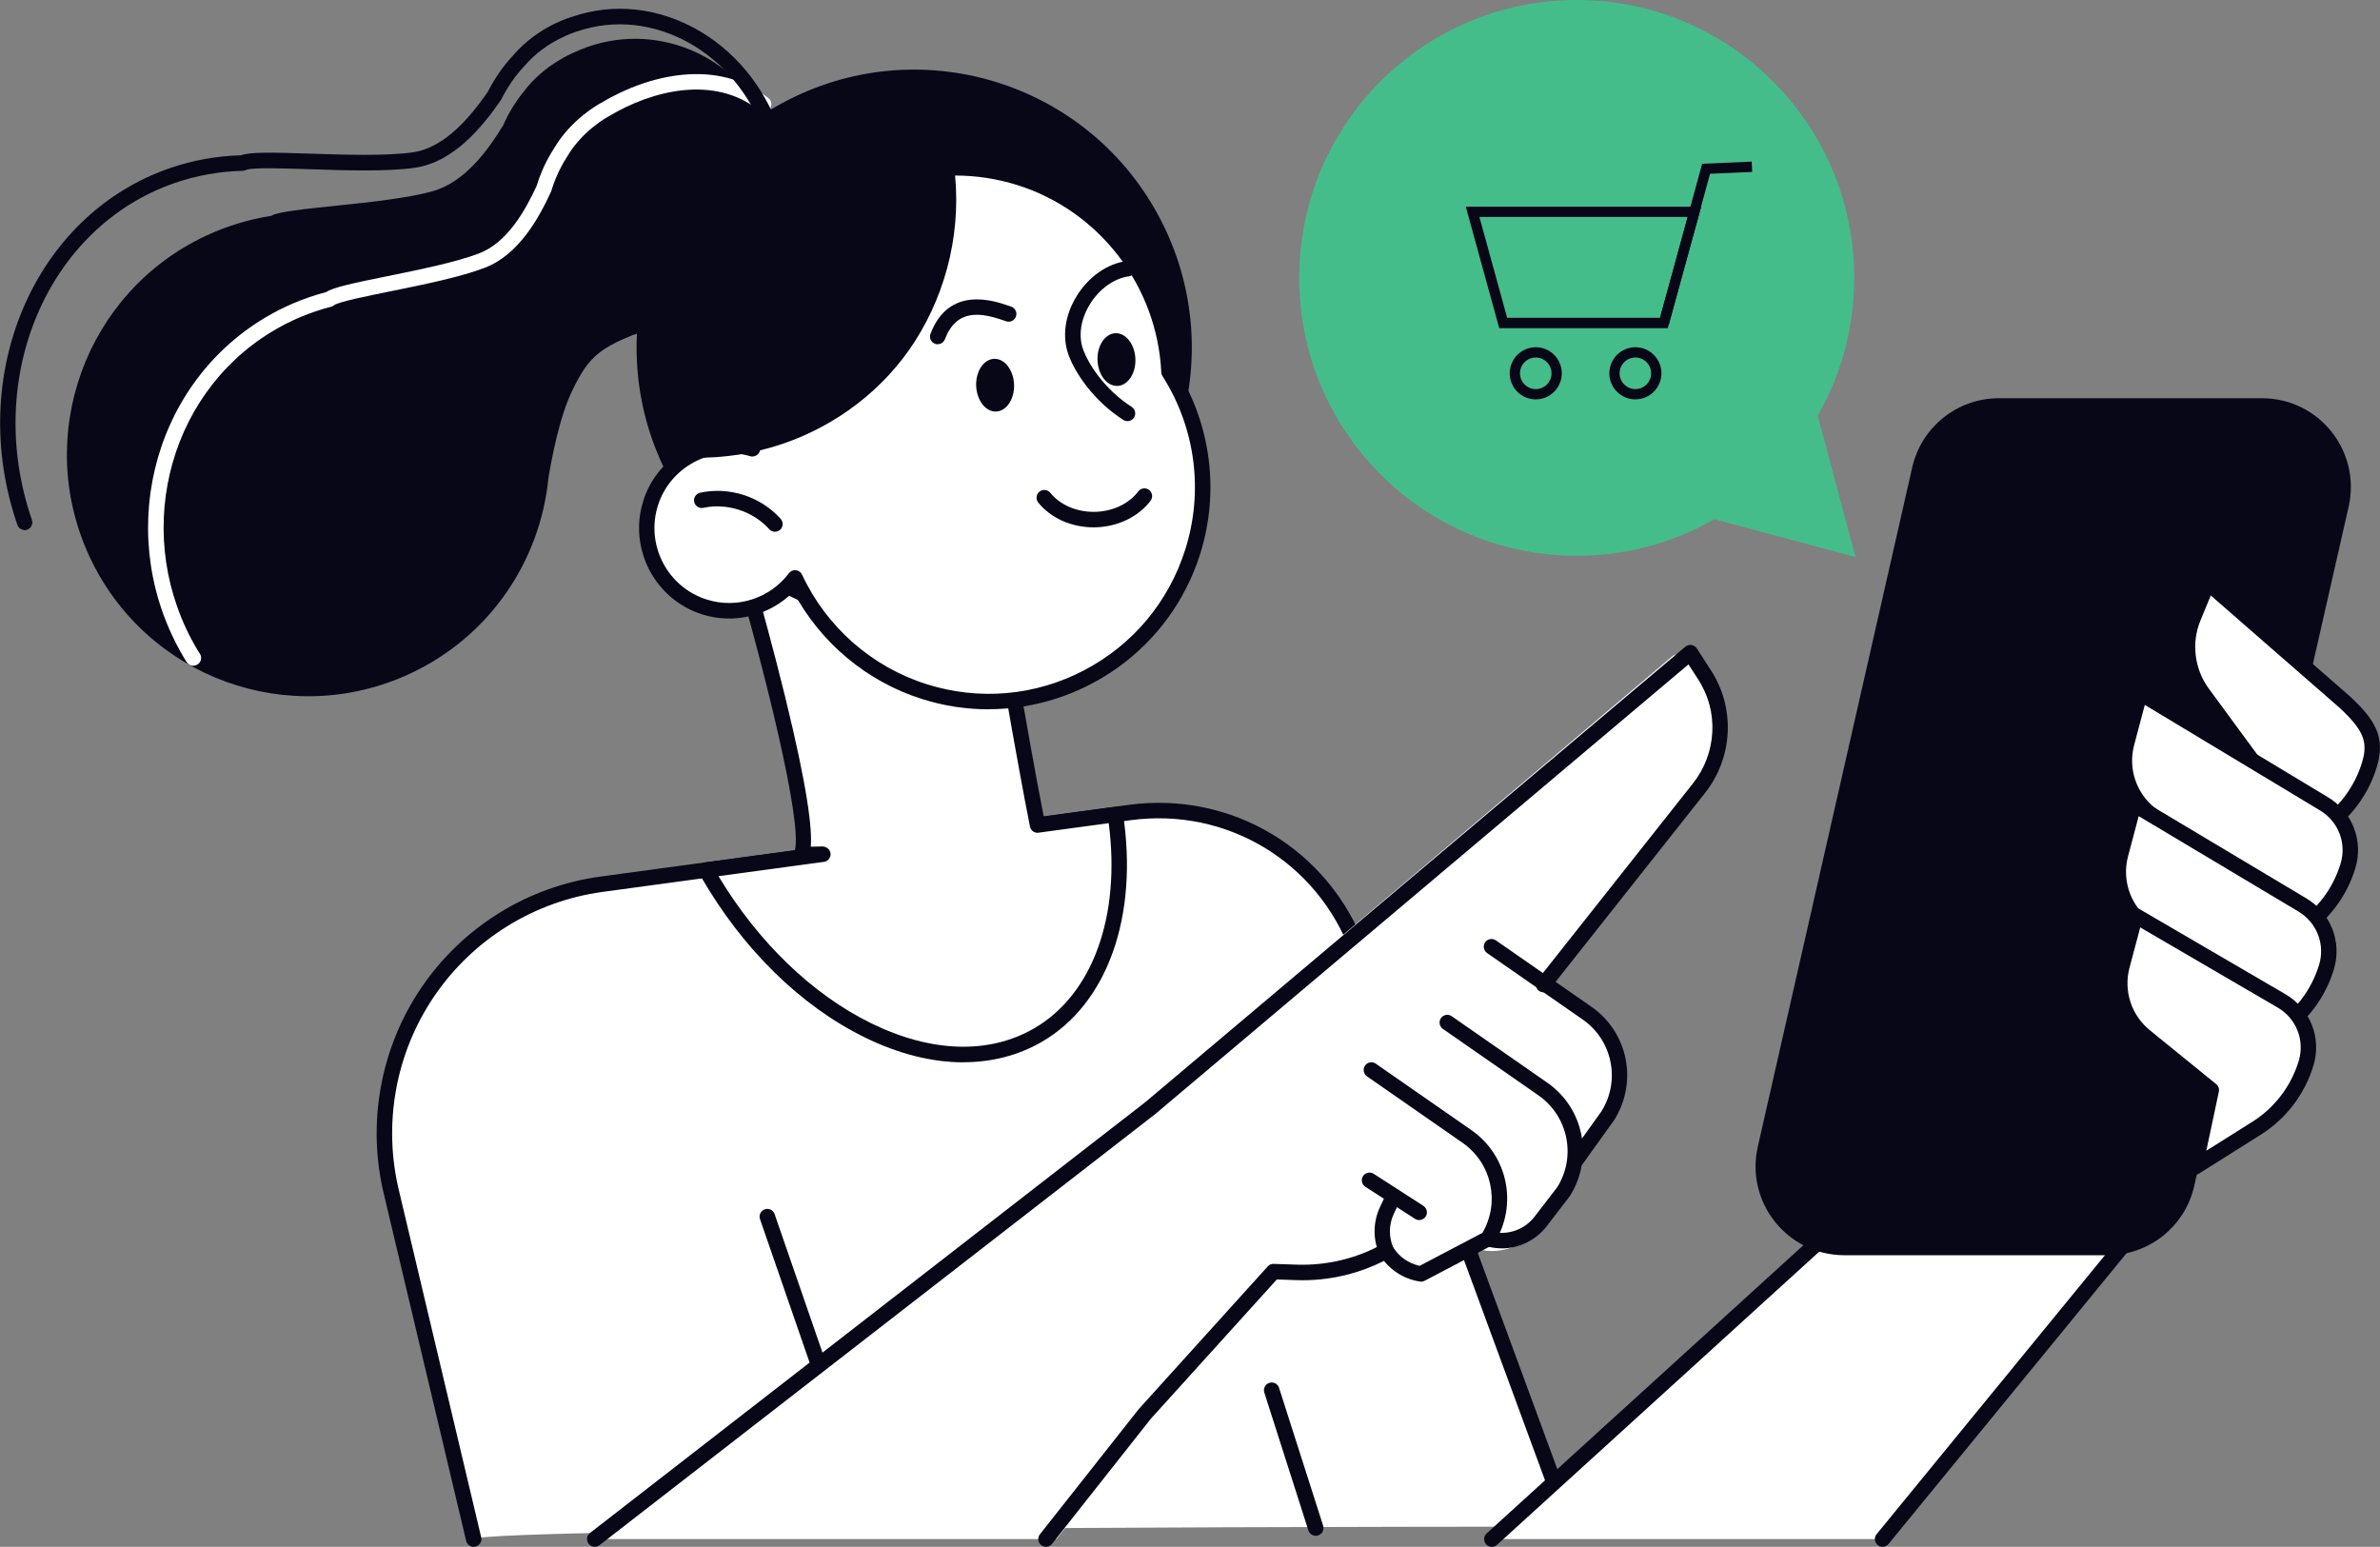
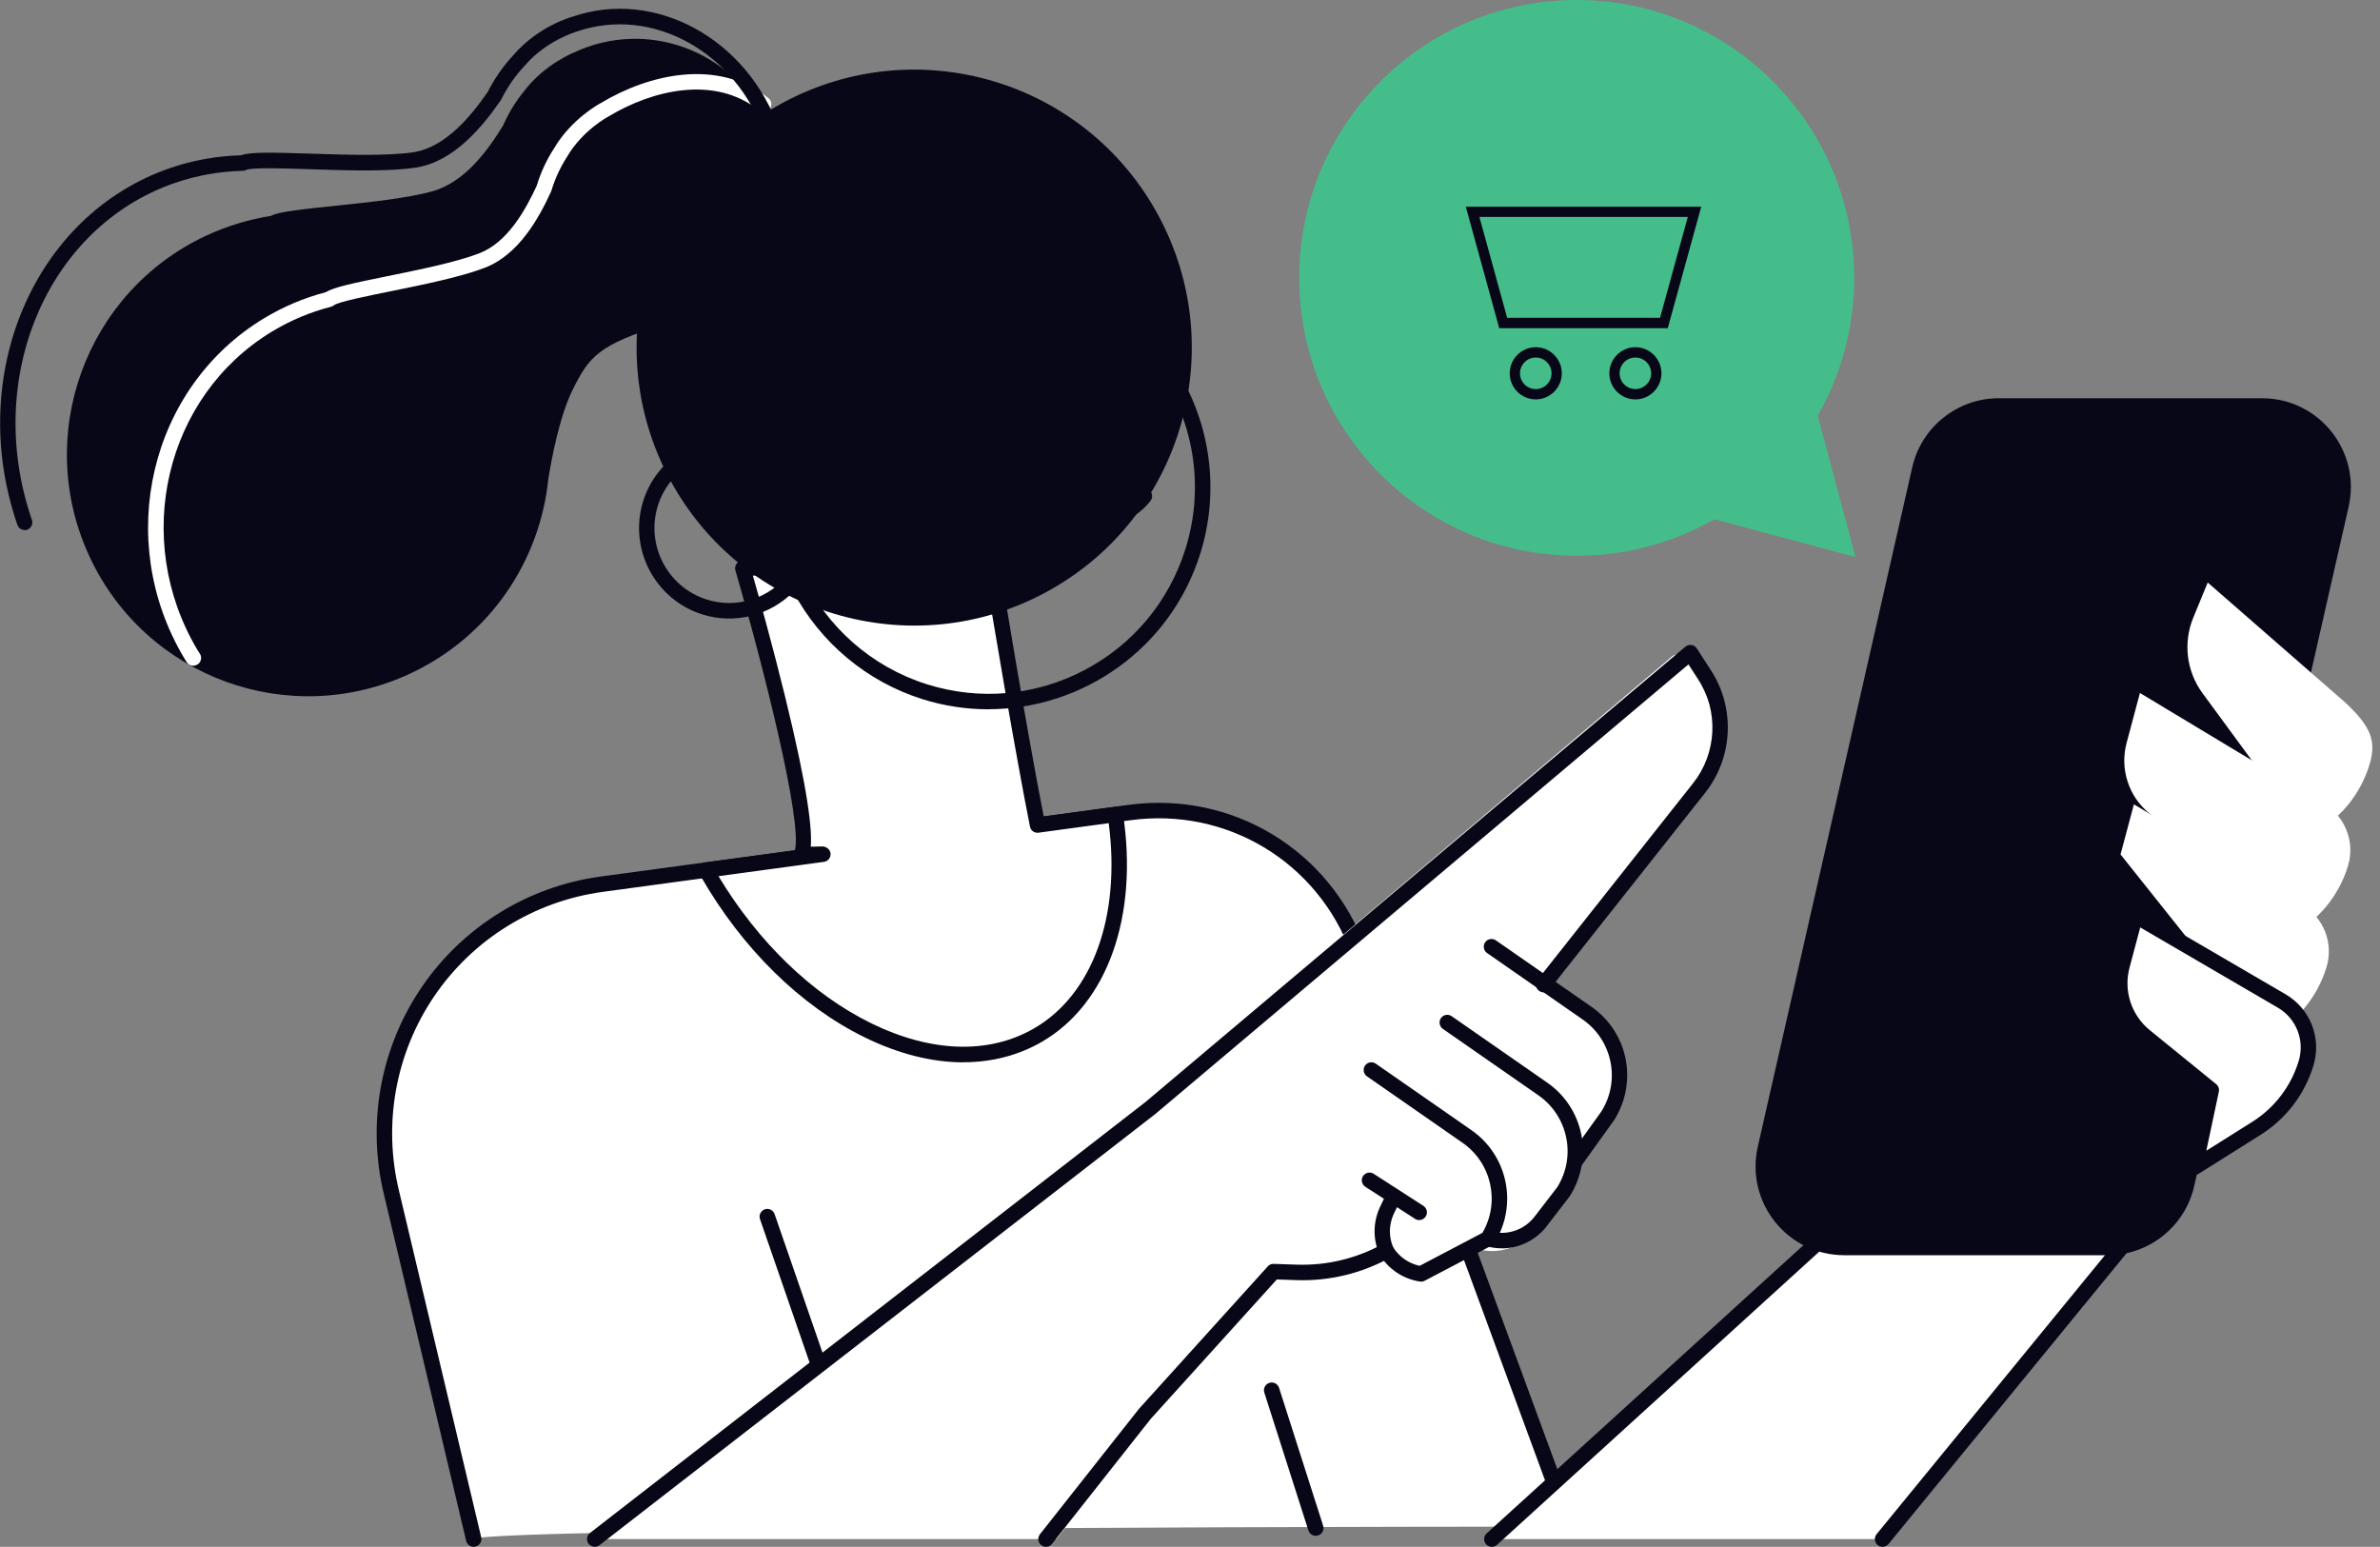
<svg xmlns="http://www.w3.org/2000/svg" width="557" height="362" viewBox="0 0 557 362" fill="none">
  <rect x="0" y="0" width="557" height="362" fill="#808080" stroke="none" />
  <g clip-path="url(#clip0_185_745)">
    <path d="M110.865 360.189L91.655 279.217C83.334 245.289 106.216 211.632 140.783 206.94L264.31 190.166C287.535 187.014 309.82 200.455 317.906 222.464L367.505 357.272C367.505 357.272 113.759 357.309 110.865 360.189Z" fill="white" />
    <path d="M110.865 362C111.009 362 111.136 362 111.281 361.946C112.257 361.71 112.854 360.732 112.619 359.772L93.409 278.8C89.574 263.113 92.559 246.484 101.639 233.134C110.702 219.801 125.064 210.907 141.036 208.733L264.563 191.959C287.119 188.898 308.355 201.705 316.205 223.098L365.804 357.906C366.148 358.848 367.197 359.319 368.12 358.975C369.06 358.631 369.53 357.58 369.187 356.656L319.588 221.848C311.141 198.843 288.313 185.076 264.056 188.373L140.53 205.147C123.545 207.447 108.278 216.921 98.637 231.105C88.996 245.288 85.812 262.986 89.882 279.652L109.092 360.605C109.291 361.439 110.032 362 110.846 362H110.865Z" fill="#080717" />
    <path d="M247.234 360.188H138.612C138.449 359.482 138.685 358.721 139.3 358.25L267.095 258.747L391.345 153.611C391.761 153.249 392.322 153.104 392.846 153.176C393.389 153.249 393.859 153.575 394.167 154.027L397.405 159.063C403.085 167.885 402.542 179.333 396.048 187.557L361.734 231.068L369.856 236.738C378.321 242.644 380.691 254.164 375.156 263.059L367.848 273.293C367.848 273.293 367.722 273.384 367.685 273.438C367.269 275.92 366.365 278.365 364.954 280.648L359.654 287.567C357.085 290.919 353.196 292.784 349.145 292.784C348.204 292.784 347.245 292.658 346.287 292.44L331.472 300.248C331.201 300.393 330.893 300.465 330.586 300.465C330.495 300.465 330.387 300.465 330.296 300.447C327.149 299.976 324.345 298.364 322.283 295.991C316.242 298.907 309.567 300.338 302.82 300.121L298.316 299.976L269.338 332.129L247.234 360.207V360.188Z" fill="white" />
    <path d="M440.6 360.189L504.996 281.517L476.018 244.745L349.145 360.189H440.6Z" fill="white" />
    <path d="M440.6 362C441.125 362 441.649 361.783 441.993 361.33L506.388 282.659C506.931 282.006 506.931 281.065 506.406 280.394L477.429 243.64C477.121 243.241 476.651 243.006 476.162 242.952C475.656 242.897 475.168 243.078 474.806 243.423L347.933 358.866C347.191 359.537 347.137 360.678 347.806 361.42C348.475 362.163 349.615 362.217 350.357 361.547L475.783 247.408L502.662 281.499L439.189 359.047C438.556 359.826 438.665 360.968 439.443 361.602C439.786 361.873 440.184 362.018 440.582 362.018L440.6 362Z" fill="#080717" />
    <path d="M192.589 199.911L187.542 200.02C190.961 191.742 173.813 132.978 173.813 132.978L232.058 131.348C231.985 132.344 239.257 175.511 242.802 193.1L260.999 190.637C264.436 213.244 258.214 233.405 242.875 242.281C219.939 255.541 185.335 238.55 165.582 204.295C165.456 204.078 165.347 203.86 165.221 203.643L192.571 199.93L192.589 199.911Z" fill="white" />
    <path d="M225.473 248.603C232.094 248.603 238.298 247.009 243.797 243.839C259.191 234.945 266.48 214.439 262.808 190.365C262.663 189.387 261.759 188.699 260.782 188.844L244.267 191.09C240.577 172.359 234.011 133.214 233.885 131.33C233.921 130.823 233.74 130.406 233.396 130.026C233.053 129.664 232.564 129.537 232.04 129.555L173.795 131.185C173.234 131.185 172.709 131.475 172.384 131.928C172.058 132.381 171.95 132.96 172.112 133.504C178.552 155.567 187.867 192.34 186.022 199.006L165.04 201.85C164.443 201.922 163.936 202.303 163.665 202.846C163.394 203.39 163.412 204.024 163.701 204.549L164.081 205.219C173.795 222.084 187.379 235.416 202.284 242.734C210.261 246.665 218.13 248.621 225.492 248.621L225.473 248.603ZM259.48 192.666C262.32 214.476 255.699 232.771 241.988 240.687C231.425 246.792 217.894 246.357 203.84 239.456C190.056 232.681 177.448 220.508 168.151 205.056L192.824 201.705C193.782 201.578 194.452 200.727 194.379 199.767C194.307 198.807 193.421 198.136 192.534 198.1L189.749 198.154C190.074 194.079 189.152 185.094 183.725 162.958C180.777 150.948 177.557 139.445 176.2 134.718L230.502 133.196C231.804 142.271 238.19 179.243 241.048 193.445C241.229 194.387 242.115 195.021 243.056 194.876L259.462 192.648L259.48 192.666Z" fill="#080717" />
    <path d="M431.647 293.763H493.256C502.952 293.763 511.363 287.042 513.515 277.586L549.656 118.614C552.623 105.589 542.728 93.199 529.397 93.199H467.787C458.092 93.199 449.681 99.919 447.528 109.375L411.387 268.348C408.421 281.372 418.315 293.763 431.647 293.763Z" fill="#080717" />
    <path d="M48.242 55.159C53.217 52.84 58.354 51.318 63.509 50.503C66.457 48.565 89.683 47.913 101.043 44.815C108.676 42.732 114.03 35.414 117.756 29.346C119.005 26.483 120.632 23.802 122.64 21.357C127.398 15.017 134.38 12.264 134.38 12.264C151.256 4.366 171.335 11.666 179.221 28.567C187.108 45.467 179.818 65.575 162.942 73.472C160.319 74.704 157.624 75.556 154.892 76.081C140.204 80.736 137.907 83.327 134 91.261C130.925 97.492 129.044 107.618 128.338 111.984C126.421 131.167 114.754 148.865 96.05 157.614C67.796 170.838 34.188 158.629 20.983 130.334C7.778 102.039 19.97 68.382 48.224 55.159H48.242Z" fill="#080717" />
    <path d="M45.257 155.785C45.583 155.785 45.909 155.694 46.216 155.513C47.066 154.988 47.319 153.864 46.795 153.013L46.542 152.633C46.433 152.452 46.306 152.27 46.198 152.089C30.768 126.167 38.619 92.746 63.672 77.584C67.959 74.994 72.607 73.038 77.473 71.788C77.726 71.715 77.962 71.606 78.178 71.425C79.246 70.628 85.993 69.27 91.419 68.165C99.089 66.607 107.771 64.85 113.469 62.658C121.41 59.615 126.113 51.047 128.953 44.87C128.989 44.797 129.025 44.706 129.043 44.634C129.894 41.808 131.124 39.163 132.679 36.736C136.297 30.505 142.32 27.299 142.375 27.28C152.595 21.103 167.138 17.517 177.593 25.795C178.371 26.411 179.51 26.284 180.125 25.505C180.74 24.726 180.614 23.585 179.836 22.969C167.934 13.531 151.763 17.39 140.602 24.128C140.421 24.219 133.728 27.751 129.586 34.852C127.904 37.461 126.547 40.377 125.607 43.475C123.02 49.072 118.823 56.734 112.149 59.289C106.74 61.372 98.203 63.093 90.678 64.632C82.628 66.263 78.106 67.223 76.243 68.382C71.142 69.723 66.276 71.788 61.772 74.505C35.019 90.681 26.626 126.33 43.069 153.955C43.195 154.172 43.34 154.39 43.467 154.607L43.684 154.951C44.027 155.495 44.624 155.803 45.221 155.803L45.257 155.785Z" fill="white" />
    <path d="M5.752 124.084C5.951 124.084 6.15 124.048 6.349 123.976C7.29 123.649 7.796 122.617 7.471 121.675C-3.961 88.525 11.034 53.148 40.898 42.823C45.999 41.066 51.353 40.105 56.816 39.979C57.105 39.979 57.377 39.906 57.63 39.761C58.932 39.163 66.421 39.399 72.445 39.598C80.946 39.888 90.587 40.196 97.117 39.254C106.198 37.95 112.927 29.635 117.177 23.494C117.232 23.422 117.268 23.349 117.304 23.277C118.787 20.343 120.614 17.68 122.785 15.397C127.904 9.383 134.958 7.409 135.031 7.373C152.613 1.304 172.257 12.191 178.968 31.61C179.293 32.552 180.325 33.059 181.265 32.733C182.206 32.407 182.712 31.374 182.387 30.432C175.043 9.112 153.318 -2.772 133.964 3.913C133.747 3.967 125.896 6.141 120.09 12.97C117.774 15.434 115.767 18.332 114.139 21.52C110.268 27.099 104.244 34.562 96.611 35.649C90.406 36.537 80.928 36.229 72.571 35.957C63.654 35.667 58.607 35.541 56.4 36.338C50.684 36.501 45.059 37.515 39.722 39.363C7.977 50.34 -8.031 87.783 4.07 122.834C4.323 123.577 5.029 124.048 5.788 124.048L5.752 124.084Z" fill="#080717" />
    <path d="M156.827 112.312C139.754 80.716 151.49 41.241 183.04 24.143C214.591 7.045 254.009 18.798 271.083 50.394C288.156 81.99 276.42 121.464 244.869 138.562C213.319 155.66 173.901 143.908 156.827 112.312Z" fill="#080717" />
-     <path d="M176.11 105.046C172.944 95.427 172.583 84.794 175.839 74.414C184.123 47.985 212.251 33.294 238.624 41.591C259.227 48.076 272.63 66.661 273.589 87.076C281.258 99.122 283.755 114.357 279.16 129.048C270.876 155.477 242.766 170.167 216.375 161.871C202.429 157.487 191.811 147.542 186.095 135.261C181.301 141.601 172.908 144.572 164.913 142.054C154.729 138.848 149.068 127.997 152.269 117.798C155.435 107.727 166.053 102.093 176.11 105.046Z" fill="white" />
    <path d="M231.352 165.983C253.42 165.983 273.933 151.763 280.897 129.591C285.437 115.1 283.429 99.412 275.398 86.497C274.186 65.013 259.679 46.301 239.185 39.852C211.889 31.266 182.694 46.518 174.12 73.853C171.172 83.236 170.973 93.127 173.505 102.637C163.538 101.296 153.626 107.365 150.533 117.255C147.042 128.396 153.246 140.279 164.352 143.793C171.931 146.184 180.162 144.046 185.679 138.503C192.046 150.459 202.899 159.534 215.832 163.61C220.987 165.24 226.215 166.001 231.352 166.001V165.983ZM223.646 41.084C228.422 41.084 233.288 41.808 238.081 43.312C257.291 49.344 270.821 66.969 271.78 87.149C271.78 87.457 271.889 87.765 272.069 88.036C279.757 100.119 281.711 114.864 277.424 128.504C273.553 140.822 265.142 150.894 253.71 156.872C242.278 162.849 229.218 164.009 216.899 160.132C204.057 156.093 193.421 146.746 187.705 134.482C187.433 133.902 186.891 133.522 186.257 133.449C185.606 133.377 185.009 133.649 184.63 134.156C180.18 140.061 172.456 142.543 165.42 140.315C156.212 137.417 151.075 127.562 153.969 118.324C156.809 109.285 166.505 104.104 175.585 106.767C176.218 106.966 176.924 106.767 177.394 106.296C177.864 105.807 178.027 105.1 177.81 104.466C174.627 94.775 174.536 84.577 177.557 74.94C184.033 54.307 203.116 41.084 223.646 41.084Z" fill="#080717" />
    <path d="M181.374 124.447C181.808 124.447 182.224 124.302 182.568 123.994C183.309 123.324 183.382 122.182 182.712 121.44C178.064 116.223 170.665 113.813 163.846 115.317C162.869 115.534 162.254 116.494 162.471 117.473C162.688 118.451 163.647 119.067 164.624 118.849C170.105 117.654 176.291 119.646 180.017 123.849C180.379 124.247 180.867 124.447 181.374 124.447Z" fill="#080717" />
    <path d="M255.935 123.414C256.025 123.414 256.134 123.414 256.224 123.414C261.506 123.323 266.372 121.005 269.266 117.201C269.863 116.404 269.718 115.263 268.922 114.665C268.126 114.049 266.987 114.212 266.39 115.009C264.165 117.943 260.348 119.719 256.17 119.791C252.009 119.846 248.12 118.197 245.805 115.335C245.172 114.556 244.032 114.447 243.255 115.063C242.477 115.697 242.368 116.839 242.983 117.617C245.932 121.258 250.743 123.414 255.917 123.414H255.935Z" fill="#080717" />
    <path d="M219.45 80.555C220.174 80.555 220.861 80.121 221.132 79.396C223.864 72.277 229.399 73.074 234.952 75.012L235.476 75.193C236.435 75.519 237.448 74.994 237.774 74.052C238.099 73.11 237.593 72.078 236.634 71.752L236.146 71.588C232.673 70.393 222.127 66.734 217.768 78.11C217.406 79.052 217.876 80.084 218.799 80.447C219.016 80.537 219.233 80.573 219.45 80.573V80.555Z" fill="#080717" />
    <path d="M263.875 98.561C264.472 98.561 265.051 98.271 265.395 97.728C265.938 96.894 265.684 95.771 264.852 95.228C258.196 90.935 254.578 84.812 253.511 81.859C252.335 78.653 252.896 74.813 255.012 71.299C257.219 67.658 260.746 65.122 264.201 64.669C265.196 64.542 265.883 63.636 265.757 62.64C265.63 61.644 264.726 60.937 263.731 61.082C259.136 61.68 254.705 64.796 251.901 69.415C249.188 73.871 248.536 78.871 250.092 83.109C251.63 87.294 255.898 93.779 262.881 98.271C263.188 98.47 263.514 98.561 263.857 98.561H263.875Z" fill="#080717" />
    <path d="M265.72 83.961C265.865 87.366 263.984 90.21 261.542 90.319C259.1 90.428 257.002 87.747 256.857 84.341C256.712 80.936 258.594 78.092 261.036 77.983C263.477 77.874 265.576 80.555 265.72 83.961Z" fill="#080717" />
    <path d="M237.322 89.957C237.466 93.362 235.585 96.206 233.143 96.315C230.701 96.423 228.603 93.743 228.458 90.337C228.313 86.931 230.195 84.088 232.637 83.979C235.079 83.87 237.177 86.551 237.322 89.957Z" fill="#080717" />
    <path d="M162.688 80.791C161.675 89.033 161.151 97.347 160.879 105.607C160.879 106.314 161.313 107.111 162.109 107.111C169.309 107.274 176.49 106.151 183.327 103.814C195.826 99.521 206.842 91.152 214.023 80.03C221.874 67.857 225.22 52.931 223.231 38.566C223.013 36.935 220.68 37.225 220.553 38.656C215.597 34.635 208.253 34.635 202.248 36.12C195.573 37.769 189.55 41.21 183.816 44.906C177.593 48.891 171.986 53.112 168.458 59.796C165.022 66.281 163.593 73.599 162.688 80.791Z" fill="#080717" />
    <path d="M532.345 185.221L528.529 203.227L542.945 194.151C548.516 190.655 552.623 185.257 554.54 178.953C556.24 173.338 554.811 169.968 548.806 164.353L516.681 136.33L513.298 144.554C510.892 150.423 511.706 157.107 515.451 162.215L532.345 185.221Z" fill="white" />
-     <path d="M528.529 205.038C528.854 205.038 529.198 204.947 529.487 204.766L543.904 195.691C549.837 191.959 554.233 186.199 556.258 179.479C558.375 172.486 555.824 168.447 550.036 163.031L517.875 134.971C517.44 134.591 516.844 134.446 516.265 134.573C515.704 134.699 515.234 135.098 515.017 135.641L511.634 143.865C508.993 150.278 509.898 157.723 514.004 163.302L530.41 185.637L526.756 202.846C526.611 203.553 526.901 204.295 527.498 204.712C527.805 204.929 528.167 205.038 528.529 205.038ZM517.386 139.355L547.612 165.711C553.129 170.874 554.251 173.609 552.804 178.41C551.013 184.297 547.178 189.333 541.987 192.612L531.188 199.404L534.118 185.583C534.227 185.076 534.118 184.551 533.811 184.134L516.916 161.129C513.57 156.564 512.81 150.459 514.98 145.224L517.404 139.337L517.386 139.355Z" fill="#080717" />
    <path d="M527.317 208.914L523.5 226.92L537.917 217.845C543.488 214.349 547.594 208.951 549.511 202.647C551.212 197.031 548.842 190.999 543.777 188.046L500.817 162.179L497.688 173.899C496.078 179.967 498.176 186.416 503.042 190.383L527.299 208.914H527.317Z" fill="white" />
-     <path d="M523.5 228.732C523.826 228.732 524.169 228.641 524.459 228.46L538.875 219.385C544.808 215.653 549.204 209.893 551.23 203.172C553.183 196.742 550.488 189.876 544.682 186.489L501.758 160.621C501.269 160.331 500.672 160.277 500.148 160.494C499.623 160.712 499.225 161.165 499.081 161.708L495.951 173.428C494.161 180.185 496.494 187.376 501.902 191.778L525.291 209.639L521.709 226.522C521.565 227.228 521.854 227.971 522.451 228.388C522.758 228.605 523.12 228.714 523.482 228.714L523.5 228.732ZM501.957 164.969L542.855 189.604C547.232 192.159 549.24 197.303 547.775 202.122C545.984 208.009 542.149 213.045 536.958 216.323L526.159 223.116L529.089 209.295C529.234 208.607 528.981 207.9 528.42 207.483L504.163 188.952C499.895 185.474 498.031 179.75 499.46 174.37L501.957 164.969Z" fill="#080717" />
-     <path d="M522.288 232.608L518.471 250.614L532.888 241.539C538.459 238.043 542.565 232.644 544.483 226.341C546.183 220.725 543.814 214.693 538.749 211.74L499.406 188.246L496.277 199.966C494.667 206.034 496.765 212.483 501.631 216.45L522.288 232.608Z" fill="white" />
-     <path d="M518.472 252.426C518.797 252.426 519.141 252.335 519.43 252.154L533.847 243.079C539.78 239.347 544.175 233.587 546.201 226.866C548.155 220.435 545.46 213.57 539.653 210.183L500.329 186.688C499.84 186.398 499.243 186.344 498.719 186.561C498.194 186.779 497.796 187.232 497.652 187.775L494.522 199.495C492.732 206.252 495.065 213.443 500.473 217.845L520.262 233.315L516.681 250.216C516.536 250.922 516.825 251.665 517.422 252.081C517.73 252.299 518.092 252.407 518.453 252.407L518.472 252.426ZM500.546 191.017L537.826 213.28C542.186 215.834 544.212 220.979 542.746 225.797C540.956 231.685 537.121 236.72 531.929 239.999L521.131 246.792L524.061 232.971C524.206 232.3 523.952 231.594 523.41 231.159L502.753 215.001C498.466 211.523 496.603 205.781 498.032 200.419L500.528 190.999L500.546 191.017Z" fill="#080717" />
+     <path d="M522.288 232.608L518.471 250.614L532.888 241.539C538.459 238.043 542.565 232.644 544.483 226.341C546.183 220.725 543.814 214.693 538.749 211.74L499.406 188.246L496.277 199.966L522.288 232.608Z" fill="white" />
    <path d="M517.513 255.106L513.696 273.112L528.113 264.037C533.684 260.541 537.79 255.143 539.707 248.839C541.408 243.223 539.038 237.191 533.973 234.239L499.75 214.276L496.621 225.996C495.011 232.065 497.109 238.514 501.975 242.481L517.513 255.106Z" fill="white" />
    <path d="M513.696 274.924C514.022 274.924 514.365 274.833 514.655 274.652L529.071 265.577C535.004 261.845 539.4 256.085 541.426 249.364C543.379 242.934 540.684 236.068 534.878 232.681L500.654 212.719C500.166 212.429 499.569 212.393 499.063 212.61C498.538 212.827 498.158 213.28 498.013 213.824L494.884 225.544C493.093 232.3 495.427 239.492 500.853 243.894L515.523 255.813L511.942 272.732C511.797 273.438 512.086 274.181 512.683 274.598C512.991 274.815 513.352 274.924 513.714 274.924H513.696ZM500.889 217.048L533.069 235.815C537.428 238.351 539.436 243.495 537.971 248.314C536.18 254.201 532.345 259.237 527.154 262.515L516.355 269.308L519.286 255.487C519.43 254.817 519.177 254.128 518.652 253.712L503.114 241.086C498.809 237.59 496.946 231.848 498.375 226.486L500.889 217.048Z" fill="#080717" />
    <path d="M369.006 130.062C333.142 130.062 304.068 100.947 304.068 65.031C304.068 29.115 333.142 0 369.006 0C404.87 0 433.944 29.115 433.944 65.031C433.944 100.947 404.87 130.062 369.006 130.062Z" fill="#45BD8B" />
    <path d="M434.251 130.37L425.46 97.474L416.651 64.56L392.593 88.652L368.536 112.745L401.402 121.566L434.251 130.37Z" fill="#45BD8B" />
    <path d="M139.209 362C139.589 362 139.987 361.873 140.313 361.62L270.351 260.74L395.198 155.458L397.387 158.828C402.289 166.418 401.819 176.272 396.211 183.337L359.835 229.311C359.22 230.09 359.347 231.231 360.125 231.847C360.902 232.463 362.042 232.336 362.657 231.557L399.033 185.583C405.599 177.286 406.16 165.729 400.408 156.853L397.116 151.763C396.826 151.328 396.374 151.039 395.867 150.948C395.361 150.876 394.836 151.02 394.438 151.346L268.072 257.914L138.088 358.757C137.292 359.373 137.147 360.515 137.762 361.293C138.124 361.746 138.649 362 139.191 362H139.209Z" fill="#080717" />
    <path d="M244.81 362C245.335 362 245.877 361.765 246.221 361.312L269.302 332.075L298.823 299.433L303.453 299.596C311.068 299.849 318.629 298.038 325.304 294.342C326.172 293.853 326.498 292.748 326.01 291.879C325.521 291.009 324.418 290.683 323.55 291.172C317.436 294.542 310.544 296.19 303.562 295.973L298.081 295.792C297.538 295.755 297.032 295.991 296.688 296.389L266.535 329.738L243.381 359.065C242.766 359.844 242.893 360.986 243.671 361.602C243.996 361.855 244.394 362 244.792 362H244.81Z" fill="#080717" />
    <path d="M368.898 273.221C369.458 273.221 370.019 272.949 370.363 272.46L377.797 262.099C383.386 253.15 380.999 241.557 372.443 235.615L350.085 220.073C349.271 219.511 348.132 219.711 347.571 220.526C347.01 221.341 347.209 222.482 348.023 223.044L370.381 238.586C377.363 243.423 379.298 252.878 374.794 260.088L367.432 270.359C366.853 271.174 367.034 272.297 367.848 272.895C368.174 273.13 368.536 273.239 368.898 273.239V273.221Z" fill="#080717" />
    <path d="M351.442 292.168C355.53 292.168 359.437 290.285 362.024 286.915L367.414 279.905C373.04 270.902 370.652 259.309 362.096 253.367L339.739 237.825C338.925 237.245 337.785 237.463 337.224 238.278C336.664 239.093 336.863 240.234 337.677 240.796L360.034 256.338C366.998 261.193 368.952 270.63 364.448 277.84L359.166 284.705C356.706 287.912 352.618 289.252 348.747 288.165C347.788 287.893 346.793 288.455 346.522 289.415C346.251 290.375 346.811 291.371 347.77 291.643C349 291.987 350.23 292.15 351.46 292.15L351.442 292.168Z" fill="#080717" />
    <path d="M332.558 299.958C332.847 299.958 333.136 299.885 333.39 299.758L349.072 291.516C349.362 291.371 349.597 291.136 349.76 290.864C355.277 282.006 352.907 270.413 344.333 264.471L321.976 248.929C321.162 248.368 320.022 248.567 319.462 249.382C318.901 250.197 319.1 251.338 319.914 251.9L342.271 267.442C349.109 272.188 351.116 281.372 346.938 288.527L332.25 296.244C329.682 295.701 327.457 294.143 326.046 291.915C325.015 289.487 325.033 286.716 326.1 284.289L327.764 280.793C328.198 279.887 327.818 278.8 326.914 278.383C326.01 277.949 324.924 278.329 324.508 279.235L322.826 282.785C321.325 286.227 321.325 290.103 322.808 293.473C322.844 293.545 322.88 293.618 322.916 293.69C324.979 297.059 328.397 299.324 332.286 299.921C332.377 299.921 332.467 299.94 332.558 299.94V299.958Z" fill="#080717" />
    <path d="M332.142 285.539C332.738 285.539 333.317 285.249 333.661 284.705C334.204 283.872 333.95 282.749 333.118 282.206L321.487 274.706C320.655 274.163 319.534 274.416 318.991 275.25C318.449 276.083 318.702 277.206 319.534 277.749L331.165 285.249C331.472 285.448 331.798 285.539 332.142 285.539Z" fill="#080717" />
    <path d="M191.16 320.083C191.359 320.083 191.558 320.047 191.757 319.974C192.697 319.648 193.204 318.616 192.878 317.674L181.283 284.144C180.958 283.202 179.927 282.695 178.986 283.021C178.045 283.347 177.539 284.379 177.865 285.321L189.459 318.851C189.713 319.594 190.418 320.065 191.16 320.065V320.083Z" fill="#080717" />
    <path d="M307.939 359.428C308.12 359.428 308.301 359.391 308.482 359.337C309.44 359.029 309.965 358.015 309.657 357.055L299.347 324.811C299.039 323.851 298.027 323.326 297.068 323.633C296.109 323.941 295.585 324.956 295.892 325.916L306.203 358.16C306.456 358.92 307.161 359.428 307.921 359.428H307.939Z" fill="#080717" />
    <path d="M350.881 76.805H390.314L398.146 48.384H343.049L343.465 49.905C345.853 58.582 348.24 67.241 350.628 75.918L350.863 76.805H350.881ZM388.487 74.378H352.726C350.574 66.516 348.403 58.637 346.232 50.775H394.999L388.505 74.378H388.487Z" fill="#080717" />
-     <path d="M390.567 75.918L400.209 40.667L410.067 40.232L409.958 37.823L398.364 38.33L388.252 75.284L390.567 75.918Z" fill="#080717" />
    <path d="M382.735 93.471C386.1 93.471 388.831 90.735 388.831 87.366C388.831 83.997 386.1 81.261 382.735 81.261C379.371 81.261 376.639 83.997 376.639 87.366C376.639 90.735 379.371 93.471 382.735 93.471ZM382.735 83.671C384.761 83.671 386.425 85.319 386.425 87.366C386.425 89.413 384.761 91.061 382.735 91.061C380.709 91.061 379.045 89.395 379.045 87.366C379.045 85.337 380.691 83.671 382.735 83.671Z" fill="#080717" />
    <path d="M359.419 93.471C362.784 93.471 365.515 90.735 365.515 87.366C365.515 83.997 362.784 81.261 359.419 81.261C356.055 81.261 353.323 83.997 353.323 87.366C353.323 90.735 356.055 93.471 359.419 93.471ZM359.419 83.671C361.445 83.671 363.109 85.319 363.109 87.366C363.109 89.413 361.463 91.061 359.419 91.061C357.375 91.061 355.729 89.395 355.729 87.366C355.729 85.337 357.393 83.671 359.419 83.671Z" fill="#080717" />
  </g>
  <defs>
    <clipPath id="clip0_185_745">
      <rect width="557" height="362" fill="white" transform="matrix(-1 0 0 1 557 0)" />
    </clipPath>
  </defs>
</svg>